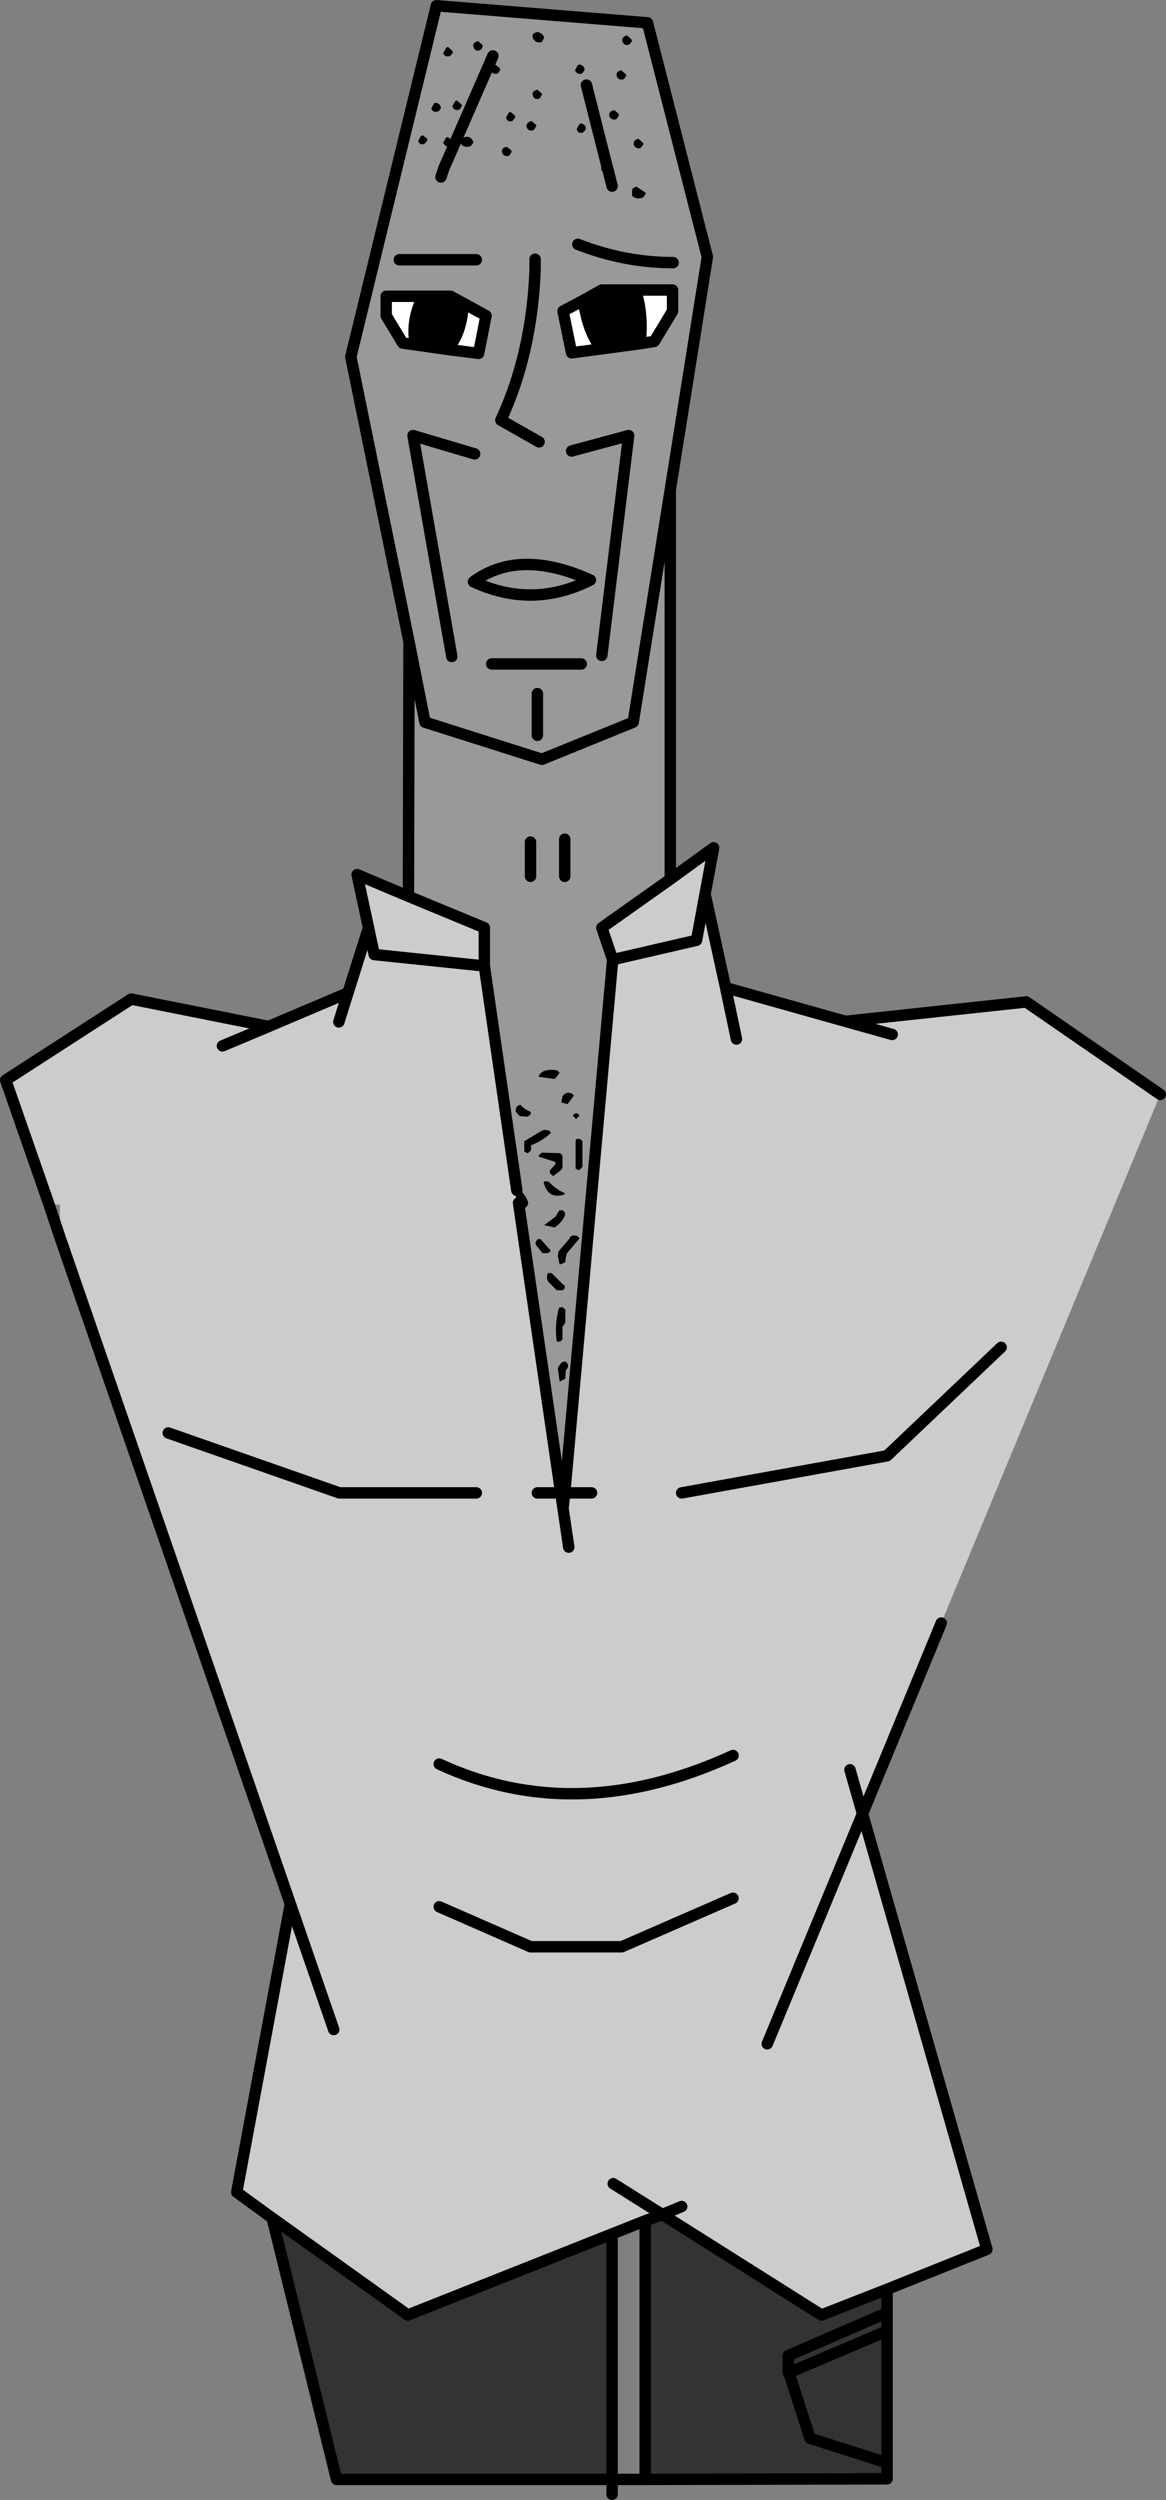
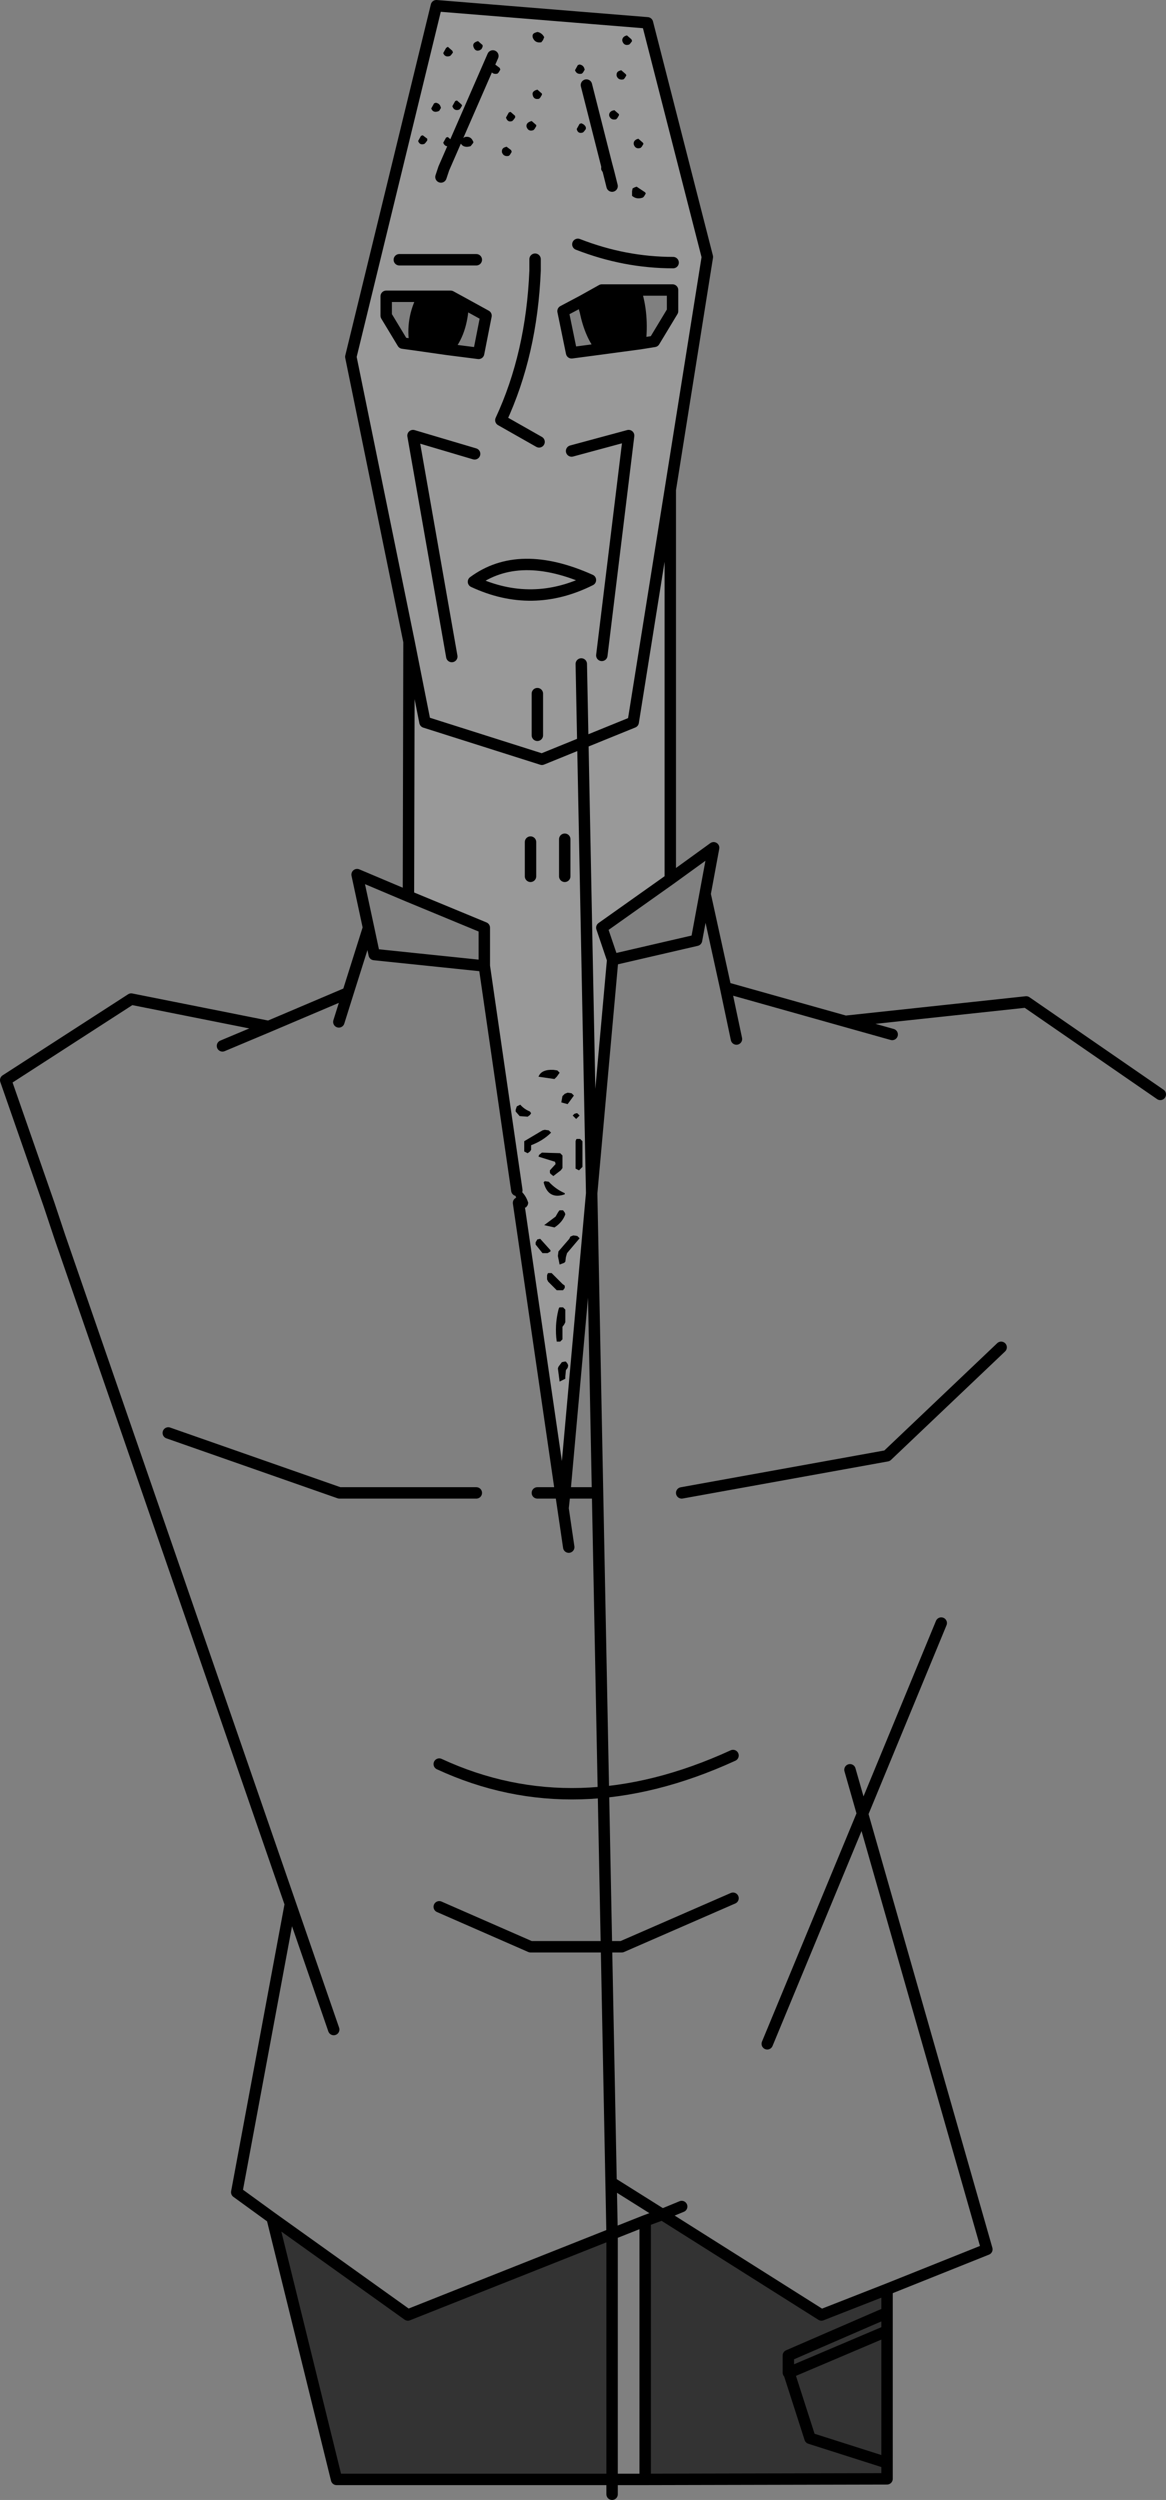
<svg xmlns="http://www.w3.org/2000/svg" height="218.95px" width="102.2px">
  <rect width="100%" height="100%" fill="#808080" stroke="none" />
  <g transform="matrix(1.0, 0.0, 0.0, 1.0, 50.65, 109.0)">
    <path d="M2.5 -94.65 L2.45 -94.65 2.3 -94.6 Q2.0 -94.5 2.05 -94.15 2.2 -93.75 2.65 -93.85 L2.7 -93.9 2.75 -93.95 2.9 -94.2 2.85 -94.3 2.5 -94.65 0.75 -101.55 2.5 -94.65 M0.7 -97.7 L0.7 -97.85 Q0.6 -98.1 0.3 -98.2 L0.15 -98.15 -0.1 -97.7 Q0.0 -97.25 0.45 -97.4 L0.55 -97.5 0.7 -97.7 M5.3 -96.85 L5.15 -96.8 Q4.85 -96.65 4.9 -96.35 5.05 -95.9 5.5 -96.05 L5.6 -96.15 5.75 -96.4 5.7 -96.5 5.3 -96.85 M3.2 -99.35 L3.0 -99.3 Q2.7 -99.15 2.75 -98.85 2.9 -98.45 3.35 -98.55 L3.45 -98.65 3.6 -98.9 3.6 -99.0 3.2 -99.35 M0.6 -102.9 L0.55 -103.05 Q0.45 -103.3 0.15 -103.35 L0.0 -103.3 -0.25 -102.85 Q-0.1 -102.45 0.35 -102.55 L0.45 -102.65 0.6 -102.9 M4.2 -102.5 L3.8 -102.85 3.65 -102.8 Q3.35 -102.7 3.4 -102.35 3.55 -101.95 4.0 -102.05 L4.1 -102.15 4.25 -102.4 4.2 -102.5 M4.3 -105.9 L4.15 -105.85 Q3.85 -105.7 3.9 -105.4 4.05 -104.95 4.5 -105.1 L4.6 -105.2 4.75 -105.4 4.7 -105.55 4.3 -105.9 M3.0 -92.7 L2.7 -93.9 3.0 -92.7 M4.75 -92.25 L4.75 -91.85 Q5.15 -91.5 5.7 -91.7 L5.8 -91.8 5.95 -92.05 5.9 -92.15 5.15 -92.65 5.0 -92.6 4.8 -92.5 4.75 -92.25 M5.45 -78.9 L6.7 -79.1 8.3 -81.75 8.3 -83.6 5.05 -83.6 2.1 -83.6 0.4 -82.65 -1.3 -81.75 -0.55 -78.1 2.1 -78.45 5.45 -78.9 M2.1 -51.6 L4.45 -70.85 -0.55 -69.5 4.45 -70.85 2.1 -51.6 M8.35 -86.0 Q4.1 -86.0 0.0 -87.6 4.1 -86.0 8.35 -86.0 M-14.8 -52.8 L-19.9 -77.75 -12.4 -108.5 6.1 -107.0 11.35 -86.5 8.1 -66.1 4.85 -45.75 -3.15 -42.5 -13.4 -45.75 -14.8 -52.8 -13.4 -45.75 -3.15 -42.5 4.85 -45.75 8.1 -66.1 8.1 -32.0 2.1 -27.75 3.05 -24.95 -1.15 21.75 -1.5 21.75 -5.2 -3.65 -4.85 -3.25 -4.55 -3.25 -4.4 -3.45 -4.35 -3.65 -4.4 -3.8 Q-4.6 -4.35 -5.05 -4.75 L-5.15 -4.75 -5.35 -4.75 -8.2 -24.4 -8.2 -27.75 -14.85 -30.5 -14.8 -52.8 M0.4 -7.0 L0.4 -9.05 0.2 -9.25 -0.1 -9.25 -0.15 -9.2 -0.2 -9.05 -0.2 -6.65 0.1 -6.5 0.4 -6.8 0.4 -7.0 M-11.75 -94.25 L-11.95 -94.35 -12.1 -94.3 -12.35 -93.85 -12.0 -93.5 -11.75 -93.55 -11.65 -93.65 -11.5 -93.85 -11.55 -94.0 -11.75 -94.25 -7.45 -104.1 -11.75 -94.25 M-13.35 -96.5 L-13.2 -96.7 -13.2 -96.85 -13.6 -97.15 -13.75 -97.1 -14.0 -96.65 Q-13.85 -96.25 -13.45 -96.4 L-13.35 -96.5 M-11.55 -96.95 L-11.8 -96.5 Q-11.65 -96.1 -11.2 -96.2 L-11.1 -96.3 -10.95 -96.55 -11.0 -96.65 -11.4 -97.0 -11.55 -96.95 M-9.2 -96.45 L-9.15 -96.55 -9.2 -96.65 Q-9.4 -97.1 -9.9 -97.0 L-10.15 -96.85 -10.3 -96.5 Q-10.05 -96.0 -9.4 -96.2 L-9.2 -96.45 M-6.25 -96.15 L-6.4 -96.1 Q-6.7 -96.0 -6.65 -95.65 -6.5 -95.25 -6.05 -95.35 L-5.95 -95.45 -5.8 -95.7 -5.85 -95.85 -6.25 -96.15 M-3.9 -97.6 L-3.8 -97.7 -3.65 -97.95 -3.65 -98.05 -4.05 -98.4 -4.2 -98.35 Q-4.55 -98.2 -4.5 -97.9 -4.35 -97.45 -3.9 -97.6 M-3.95 -100.65 Q-3.85 -100.25 -3.4 -100.35 L-3.3 -100.45 -3.15 -100.7 -3.15 -100.8 -3.55 -101.15 -3.7 -101.1 Q-4.05 -100.95 -3.95 -100.65 M-5.9 -99.2 L-6.05 -99.15 -6.3 -98.7 Q-6.15 -98.25 -5.75 -98.4 L-5.65 -98.5 -5.5 -98.7 -5.5 -98.85 -5.9 -99.2 M-7.25 -103.35 L-7.4 -103.3 Q-7.7 -103.2 -7.65 -102.85 -7.5 -102.45 -7.05 -102.55 L-6.95 -102.65 -6.8 -102.9 -6.85 -103.05 -7.25 -103.35 M-8.75 -105.4 L-8.9 -105.35 Q-9.25 -105.2 -9.15 -104.9 -9.0 -104.45 -8.6 -104.6 L-8.45 -104.7 -8.35 -104.9 -8.35 -105.05 -8.75 -105.4 M-3.7 -106.15 Q-4.05 -106.05 -3.95 -105.7 -3.75 -105.2 -3.2 -105.3 L-3.05 -105.5 -2.95 -105.75 -3.05 -105.9 Q-3.25 -106.15 -3.55 -106.2 L-3.7 -106.15 M-11.0 -99.7 Q-10.85 -99.25 -10.4 -99.4 L-10.3 -99.5 -10.15 -99.75 -10.2 -99.85 -10.6 -100.2 -10.75 -100.15 -11.0 -99.7 M-12.25 -99.25 L-12.15 -99.3 -12.0 -99.55 -12.05 -99.7 Q-12.15 -99.95 -12.45 -100.0 L-12.6 -99.95 -12.85 -99.5 Q-12.7 -99.1 -12.25 -99.25 M-11.55 -104.8 L-11.8 -104.35 Q-11.65 -103.95 -11.2 -104.1 L-11.1 -104.2 -10.95 -104.4 -11.0 -104.55 -11.4 -104.9 -11.55 -104.8 M-10.05 -82.45 L-11.15 -83.05 -13.55 -83.05 -16.8 -83.05 -16.8 -81.35 -15.35 -78.95 -14.25 -78.8 -11.45 -78.4 -8.7 -78.05 -8.05 -81.35 -10.05 -82.45 M-9.05 -69.25 L-14.45 -70.85 -11.05 -51.5 -14.45 -70.85 -9.05 -69.25 M-8.9 -86.25 L-15.65 -86.25 -8.9 -86.25 M-3.4 -70.3 L-6.75 -72.2 Q-4.05 -78.0 -3.75 -85.3 L-3.75 -86.3 -3.75 -85.3 Q-4.05 -78.0 -6.75 -72.2 L-3.4 -70.3 M-4.15 -35.25 L-4.15 -32.25 -4.15 -35.25 M-1.15 -35.5 L-1.15 -32.25 -1.15 -35.5 M-3.55 -48.25 L-3.55 -44.6 -3.55 -48.25 M-3.15 -8.05 L-3.4 -7.85 -3.45 -7.7 -2.0 -7.25 -1.95 -7.05 -2.45 -6.5 -2.45 -6.3 -2.4 -6.2 -2.15 -6.0 -1.5 -6.5 -1.35 -6.7 -1.35 -7.65 -1.35 -7.8 -1.55 -8.0 -3.15 -8.05 M-4.2 -11.65 Q-4.7 -11.85 -5.05 -12.25 L-5.35 -12.1 -5.45 -11.8 -5.45 -11.65 -5.1 -11.25 -4.4 -11.2 -4.2 -11.35 -4.1 -11.5 -4.2 -11.65 M-2.9 -10.05 L-3.1 -10.0 -4.7 -9.05 -4.7 -8.7 -4.7 -8.15 -4.4 -8.0 -4.2 -8.15 -4.1 -8.3 -4.1 -8.5 -4.1 -8.7 Q-3.05 -9.1 -2.35 -9.8 L-2.55 -10.0 -2.9 -10.05 M-0.15 -11.5 L-0.3 -11.45 -0.45 -11.3 -0.15 -11.0 0.15 -11.3 -0.05 -11.5 -0.15 -11.5 M-1.35 -13.0 L-1.45 -12.45 -0.9 -12.3 -0.75 -12.5 -0.35 -13.05 -0.55 -13.25 -0.9 -13.3 -1.15 -13.2 -1.35 -13.0 M-1.8 -15.25 L-2.15 -15.3 Q-3.2 -15.35 -3.45 -14.7 L-2.05 -14.5 -1.85 -14.7 -1.6 -15.05 -1.8 -15.25 M-0.65 -0.7 L-0.75 -0.5 -1.7 0.6 -1.75 1.0 -1.6 1.75 -1.2 1.6 -1.1 1.5 -1.05 1.1 -0.95 0.75 0.15 -0.55 -0.05 -0.75 -0.4 -0.8 -0.65 -0.7 M-1.1 -2.65 L-1.15 -2.8 -1.3 -3.0 -1.6 -3.0 -1.65 -2.95 -1.75 -2.8 -1.95 -2.45 -2.95 -1.7 -2.05 -1.5 Q-1.35 -1.95 -1.1 -2.65 M-3.55 -0.45 L-3.7 -0.2 -3.7 0.0 -3.1 0.75 -2.65 0.75 -2.4 0.6 -2.4 0.5 -3.3 -0.5 -3.55 -0.45 M-1.15 -4.4 L-1.15 -4.5 Q-1.95 -4.85 -2.55 -5.5 L-2.9 -5.55 -3.0 -5.45 Q-2.6 -3.9 -1.15 -4.4 M-0.9 10.45 L-1.05 10.25 -1.15 10.25 -1.4 10.3 -1.7 10.7 -1.75 10.85 -1.6 12.0 -1.1 11.75 -1.1 11.55 -1.05 11.0 -0.9 10.8 -0.85 10.6 -0.9 10.45 M-1.1 5.7 L-1.3 5.5 -1.6 5.5 -1.65 5.55 -1.7 5.7 Q-2.05 7.1 -1.85 8.5 L-1.55 8.5 -1.35 8.3 -1.35 8.1 -1.35 7.2 -1.2 7.0 -1.1 6.8 -1.1 6.6 -1.1 5.7 M-2.3 2.5 L-2.4 2.5 -2.6 2.5 -2.65 2.55 -2.7 2.7 -2.7 2.85 -2.7 3.05 -2.6 3.25 -1.85 4.0 -1.3 4.0 -1.15 3.8 -1.15 3.6 -1.35 3.45 -2.3 2.5 M0.3 -50.85 L-7.55 -50.85 0.3 -50.85 M-9.15 -58.05 Q-4.0 -55.65 1.1 -58.2 -5.15 -61.0 -9.15 -58.05 -5.15 -61.0 1.1 -58.2 -4.0 -55.65 -9.15 -58.05" fill="#999999" fill-rule="evenodd" stroke="none" />
    <path d="M4.3 -105.9 L4.7 -105.55 4.75 -105.4 4.6 -105.2 4.5 -105.1 Q4.05 -104.95 3.9 -105.4 3.85 -105.7 4.15 -105.85 L4.3 -105.9 M4.2 -102.5 L4.25 -102.4 4.1 -102.15 4.0 -102.05 Q3.55 -101.95 3.4 -102.35 3.35 -102.7 3.65 -102.8 L3.8 -102.85 4.2 -102.5 M0.6 -102.9 L0.45 -102.65 0.35 -102.55 Q-0.1 -102.45 -0.25 -102.85 L0.0 -103.3 0.15 -103.35 Q0.45 -103.3 0.55 -103.05 L0.6 -102.9 M3.2 -99.35 L3.6 -99.0 3.6 -98.9 3.45 -98.65 3.35 -98.55 Q2.9 -98.45 2.75 -98.85 2.7 -99.15 3.0 -99.3 L3.2 -99.35 M5.3 -96.85 L5.7 -96.5 5.75 -96.4 5.6 -96.15 5.5 -96.05 Q5.05 -95.9 4.9 -96.35 4.85 -96.65 5.15 -96.8 L5.3 -96.85 M0.7 -97.7 L0.55 -97.5 0.45 -97.4 Q0.0 -97.25 -0.1 -97.7 L0.15 -98.15 0.3 -98.2 Q0.6 -98.1 0.7 -97.85 L0.7 -97.7 M2.7 -93.9 L2.65 -93.85 Q2.2 -93.75 2.05 -94.15 2.0 -94.5 2.3 -94.6 L2.45 -94.65 2.5 -94.65 2.85 -94.3 2.9 -94.2 2.75 -93.95 2.7 -93.9 2.5 -94.65 2.7 -93.9 M4.75 -92.25 L4.8 -92.5 5.0 -92.6 5.15 -92.65 5.9 -92.15 5.95 -92.05 5.8 -91.8 5.7 -91.7 Q5.15 -91.5 4.75 -91.85 L4.75 -92.25 M5.45 -78.9 L2.1 -78.45 Q1.1 -79.6 0.65 -81.75 L0.4 -82.65 2.1 -83.6 5.05 -83.6 Q5.75 -81.45 5.45 -78.9 M0.4 -7.0 L0.4 -6.8 0.1 -6.5 -0.2 -6.65 -0.2 -9.05 -0.15 -9.2 -0.1 -9.25 0.2 -9.25 0.4 -9.05 0.4 -7.0 M-11.55 -104.8 L-11.4 -104.9 -11.0 -104.55 -10.95 -104.4 -11.1 -104.2 -11.2 -104.1 Q-11.65 -103.95 -11.8 -104.35 L-11.55 -104.8 M-12.25 -99.25 Q-12.7 -99.1 -12.85 -99.5 L-12.6 -99.95 -12.45 -100.0 Q-12.15 -99.95 -12.05 -99.7 L-12.0 -99.55 -12.15 -99.3 -12.25 -99.25 M-11.0 -99.7 L-10.75 -100.15 -10.6 -100.2 -10.2 -99.85 -10.15 -99.75 -10.3 -99.5 -10.4 -99.4 Q-10.85 -99.25 -11.0 -99.7 M-3.7 -106.15 L-3.55 -106.2 Q-3.25 -106.15 -3.05 -105.9 L-2.95 -105.75 -3.05 -105.5 -3.2 -105.3 Q-3.75 -105.2 -3.95 -105.7 -4.05 -106.05 -3.7 -106.15 M-8.75 -105.4 L-8.35 -105.05 -8.35 -104.9 -8.45 -104.7 -8.6 -104.6 Q-9.0 -104.45 -9.15 -104.9 -9.25 -105.2 -8.9 -105.35 L-8.75 -105.4 M-7.25 -103.35 L-6.85 -103.05 -6.8 -102.9 -6.95 -102.65 -7.05 -102.55 Q-7.5 -102.45 -7.65 -102.85 -7.7 -103.2 -7.4 -103.3 L-7.25 -103.35 M-5.9 -99.2 L-5.5 -98.85 -5.5 -98.7 -5.65 -98.5 -5.75 -98.4 Q-6.15 -98.25 -6.3 -98.7 L-6.05 -99.15 -5.9 -99.2 M-3.95 -100.65 Q-4.05 -100.95 -3.7 -101.1 L-3.55 -101.15 -3.15 -100.8 -3.15 -100.7 -3.3 -100.45 -3.4 -100.35 Q-3.85 -100.25 -3.95 -100.65 M-3.9 -97.6 Q-4.35 -97.45 -4.5 -97.9 -4.55 -98.2 -4.2 -98.35 L-4.05 -98.4 -3.65 -98.05 -3.65 -97.95 -3.8 -97.7 -3.9 -97.6 M-6.25 -96.15 L-5.85 -95.85 -5.8 -95.7 -5.95 -95.45 -6.05 -95.35 Q-6.5 -95.25 -6.65 -95.65 -6.7 -96.0 -6.4 -96.1 L-6.25 -96.15 M-9.2 -96.45 L-9.4 -96.2 Q-10.05 -96.0 -10.3 -96.5 L-10.15 -96.85 -9.9 -97.0 Q-9.4 -97.1 -9.2 -96.65 L-9.15 -96.55 -9.2 -96.45 M-11.55 -96.95 L-11.4 -97.0 -11.0 -96.65 -10.95 -96.55 -11.1 -96.3 -11.2 -96.2 Q-11.65 -96.1 -11.8 -96.5 L-11.55 -96.95 M-13.35 -96.5 L-13.45 -96.4 Q-13.85 -96.25 -14.0 -96.65 L-13.75 -97.1 -13.6 -97.15 -13.2 -96.85 -13.2 -96.7 -13.35 -96.5 M-11.75 -94.25 L-11.55 -94.0 -11.5 -93.85 -11.65 -93.65 -11.75 -93.55 -12.0 -93.5 -12.35 -93.85 -12.1 -94.3 -11.95 -94.35 -11.75 -94.25 -12.0 -93.5 -11.75 -94.25 M-13.55 -83.05 L-11.15 -83.05 -10.05 -82.45 Q-10.15 -79.85 -11.45 -78.4 L-14.25 -78.8 Q-14.65 -81.0 -13.55 -83.05 M-5.35 -4.75 L-5.15 -4.75 -5.05 -4.75 Q-4.6 -4.35 -4.4 -3.8 L-4.35 -3.65 -4.4 -3.45 -4.55 -3.25 -4.85 -3.25 -5.2 -3.65 -5.35 -4.0 -5.45 -4.2 -5.45 -4.4 -5.4 -4.7 -5.35 -4.75 M-1.8 -15.25 L-1.6 -15.05 -1.85 -14.7 -2.05 -14.5 -3.45 -14.7 Q-3.2 -15.35 -2.15 -15.3 L-1.8 -15.25 M-1.35 -13.0 L-1.15 -13.2 -0.9 -13.3 -0.55 -13.25 -0.35 -13.05 -0.75 -12.5 -0.9 -12.3 -1.45 -12.45 -1.35 -13.0 M-0.15 -11.5 L-0.05 -11.5 0.15 -11.3 -0.15 -11.0 -0.45 -11.3 -0.3 -11.45 -0.15 -11.5 M-2.9 -10.05 L-2.55 -10.0 -2.35 -9.8 Q-3.05 -9.1 -4.1 -8.7 L-4.1 -8.5 -4.1 -8.3 -4.2 -8.15 -4.4 -8.0 -4.7 -8.15 -4.7 -8.7 -4.7 -9.05 -3.1 -10.0 -2.9 -10.05 M-4.2 -11.65 L-4.1 -11.5 -4.2 -11.35 -4.4 -11.2 -5.1 -11.25 -5.45 -11.65 -5.45 -11.8 -5.35 -12.1 -5.05 -12.25 Q-4.7 -11.85 -4.2 -11.65 M-3.15 -8.05 L-1.55 -8.0 -1.35 -7.8 -1.35 -7.65 -1.35 -6.7 -1.5 -6.5 -2.15 -6.0 -2.4 -6.2 -2.45 -6.3 -2.45 -6.5 -1.95 -7.05 -2.0 -7.25 -3.45 -7.7 -3.4 -7.85 -3.15 -8.05 M-1.15 -4.4 Q-2.6 -3.9 -3.0 -5.45 L-2.9 -5.55 -2.55 -5.5 Q-1.95 -4.85 -1.15 -4.5 L-1.15 -4.4 M-3.55 -0.45 L-3.3 -0.5 -2.4 0.5 -2.4 0.6 -2.65 0.75 -3.1 0.75 -3.7 0.0 -3.7 -0.2 -3.55 -0.45 M-1.1 -2.65 Q-1.35 -1.95 -2.05 -1.5 L-2.95 -1.7 -1.95 -2.45 -1.75 -2.8 -1.65 -2.95 -1.6 -3.0 -1.3 -3.0 -1.15 -2.8 -1.1 -2.65 M-0.65 -0.7 L-0.4 -0.8 -0.05 -0.75 0.15 -0.55 -0.95 0.75 -1.05 1.1 -1.1 1.5 -1.2 1.6 -1.6 1.75 -1.75 1.0 -1.7 0.6 -0.75 -0.5 -0.65 -0.7 M-2.3 2.5 L-1.35 3.45 -1.15 3.6 -1.15 3.8 -1.3 4.0 -1.85 4.0 -2.6 3.25 -2.7 3.05 -2.7 2.85 -2.7 2.7 -2.65 2.55 -2.6 2.5 -2.4 2.5 -2.3 2.5 M-1.1 5.7 L-1.1 6.6 -1.1 6.8 -1.2 7.0 -1.35 7.2 -1.35 8.1 -1.35 8.3 -1.55 8.5 -1.85 8.5 Q-2.05 7.1 -1.7 5.7 L-1.65 5.55 -1.6 5.5 -1.3 5.5 -1.1 5.7 M-0.9 10.45 L-0.85 10.6 -0.9 10.8 -1.05 11.0 -1.1 11.55 -1.1 11.75 -1.6 12.0 -1.75 10.85 -1.7 10.7 -1.4 10.3 -1.15 10.25 -1.05 10.25 -0.9 10.45" fill="#000000" fill-rule="evenodd" stroke="none" />
-     <path d="M5.05 -83.6 L8.3 -83.6 8.3 -81.75 6.7 -79.1 5.45 -78.9 Q5.75 -81.45 5.05 -83.6 M2.1 -78.45 L-0.55 -78.1 -1.3 -81.75 0.4 -82.65 0.65 -81.75 Q1.1 -79.6 2.1 -78.45 M-13.55 -83.05 Q-14.65 -81.0 -14.25 -78.8 L-15.35 -78.95 -16.8 -81.35 -16.8 -83.05 -13.55 -83.05 M-11.45 -78.4 Q-10.15 -79.85 -10.05 -82.45 L-8.05 -81.35 -8.7 -78.05 -11.45 -78.4" fill="#ffffff" fill-rule="evenodd" stroke="none" />
-     <path d="M8.1 -32.0 L11.9 -34.75 11.15 -30.7 12.95 -22.5 23.45 -19.55 39.3 -21.25 51.05 -13.15 31.85 33.15 24.95 49.85 35.85 88.0 27.1 91.5 21.35 93.75 7.4 84.95 5.9 85.5 3.0 86.65 -14.9 93.75 -26.8 85.25 -29.9 83.0 -25.2 57.75 -45.4 -0.65 -45.4 -3.5 -46.35 -3.5 -50.15 -14.4 -39.15 -21.5 -27.1 -19.1 -20.15 -22.05 -18.35 -27.75 -19.35 -32.4 -14.85 -30.5 -8.2 -27.75 -8.2 -24.4 -5.35 -4.75 -5.4 -4.7 -5.45 -4.4 -5.45 -4.2 -5.35 -4.0 -5.2 -3.65 -1.5 21.75 -3.55 21.75 -1.5 21.75 -1.3 23.1 -1.15 21.75 3.05 -24.95 2.1 -27.75 8.1 -32.0 M3.05 -24.95 L10.4 -26.65 11.15 -30.7 10.4 -26.65 3.05 -24.95 M13.6 57.25 L3.85 61.5 -4.15 61.5 -12.15 58.0 -4.15 61.5 3.85 61.5 13.6 57.25 M37.1 9.0 L27.1 18.5 9.1 21.75 27.1 18.5 37.1 9.0 M27.55 -18.4 L23.45 -19.55 27.55 -18.4 M13.9 -18.0 L12.95 -22.5 13.9 -18.0 M9.1 84.25 L7.4 84.95 3.1 82.25 7.4 84.95 9.1 84.25 M23.85 46.0 L24.95 49.85 16.6 70.0 24.95 49.85 23.85 46.0 M-18.35 -27.75 L-17.85 -25.4 -8.2 -24.4 -17.85 -25.4 -18.35 -27.75 M-31.15 -17.4 L-27.1 -19.1 -31.15 -17.4 M1.2 21.75 L-1.15 21.75 1.2 21.75 M-20.95 -19.5 L-20.15 -22.05 -20.95 -19.5 M-21.4 68.75 L-25.2 57.75 -21.4 68.75 M-0.8 26.5 L-1.3 23.1 -0.8 26.5 M-35.9 16.5 L-20.9 21.75 -8.9 21.75 -20.9 21.75 -35.9 16.5 M13.6 44.75 Q-0.15 51.05 -12.15 45.5 -0.15 51.05 13.6 44.75" fill="#cccccc" fill-rule="evenodd" stroke="none" />
    <path d="M27.1 91.5 L27.1 93.55 27.1 95.15 27.1 106.7 27.1 108.1 5.9 108.15 5.9 85.5 7.4 84.95 21.35 93.75 27.1 91.5 M27.1 95.15 L18.5 98.8 18.45 98.65 18.45 98.8 18.5 98.8 20.35 104.55 27.1 106.7 20.35 104.55 18.5 98.8 18.45 98.8 18.45 98.65 18.45 97.3 27.1 93.55 18.45 97.3 18.45 98.65 18.5 98.8 27.1 95.15 M3.0 86.65 L3.0 108.15 -21.15 108.15 -26.8 85.25 -14.9 93.75 3.0 86.65" fill="#333333" fill-rule="evenodd" stroke="none" />
-     <path d="M2.5 -94.65 L0.75 -101.55 M2.7 -93.9 L3.0 -92.7 M2.5 -94.65 L2.7 -93.9 M5.05 -83.6 L8.3 -83.6 8.3 -81.75 6.7 -79.1 5.45 -78.9 2.1 -78.45 -0.55 -78.1 -1.3 -81.75 0.4 -82.65 2.1 -83.6 5.05 -83.6 Q5.75 -81.45 5.45 -78.9 M2.1 -78.45 Q1.1 -79.6 0.65 -81.75 L0.4 -82.65 M0.0 -87.6 Q4.1 -86.0 8.35 -86.0 M-0.55 -69.5 L4.45 -70.85 2.1 -51.6 M8.1 -66.1 L11.35 -86.5 6.1 -107.0 -12.4 -108.5 -19.9 -77.75 -14.8 -52.8 -13.4 -45.75 -3.15 -42.5 4.85 -45.75 8.1 -66.1 8.1 -32.0 11.9 -34.75 11.15 -30.7 12.95 -22.5 23.45 -19.55 39.3 -21.25 51.05 -13.15 M31.85 33.15 L24.95 49.85 35.85 88.0 27.1 91.5 27.1 93.55 27.1 95.15 27.1 106.7 27.1 108.1 5.9 108.15 3.0 108.15 3.0 109.45 M-1.15 21.75 L3.05 -24.95 2.1 -27.75 8.1 -32.0 M11.15 -30.7 L10.4 -26.65 3.05 -24.95 M12.95 -22.5 L13.9 -18.0 M23.45 -19.55 L27.55 -18.4 M9.1 21.75 L27.1 18.5 37.1 9.0 M-12.15 58.0 L-4.15 61.5 3.85 61.5 13.6 57.25 M27.1 106.7 L20.35 104.55 18.5 98.8 18.45 98.8 18.45 98.65 18.45 97.3 27.1 93.55 M18.45 98.65 L18.5 98.8 27.1 95.15 M3.0 86.65 L5.9 85.5 7.4 84.95 3.1 82.25 M7.4 84.95 L9.1 84.25 M7.4 84.95 L21.35 93.75 27.1 91.5 M24.95 49.85 L16.6 70.0 M24.95 49.85 L23.85 46.0 M5.9 85.5 L5.9 108.15 M3.0 86.65 L3.0 108.15 -21.15 108.15 -26.8 85.25 -29.9 83.0 -25.2 57.75 -45.4 -0.65 -46.35 -3.5 -50.15 -14.4 -39.15 -21.5 -27.1 -19.1 -20.15 -22.05 -18.35 -27.75 -19.35 -32.4 -14.85 -30.5 -14.8 -52.8 M-11.75 -94.25 L-7.45 -104.1 M-12.0 -93.5 L-11.75 -94.25 M-10.05 -82.45 L-11.15 -83.05 -13.55 -83.05 Q-14.65 -81.0 -14.25 -78.8 L-11.45 -78.4 Q-10.15 -79.85 -10.05 -82.45 L-8.05 -81.35 -8.7 -78.05 -11.45 -78.4 M-14.25 -78.8 L-15.35 -78.95 -16.8 -81.35 -16.8 -83.05 -13.55 -83.05 M-3.75 -86.3 L-3.75 -85.3 Q-4.05 -78.0 -6.75 -72.2 L-3.4 -70.3 M-15.65 -86.25 L-8.9 -86.25 M-11.05 -51.5 L-14.45 -70.85 -9.05 -69.25 M-8.2 -24.4 L-17.85 -25.4 -18.35 -27.75 M-3.55 -44.6 L-3.55 -48.25 M-1.15 -32.25 L-1.15 -35.5 M-4.15 -32.25 L-4.15 -35.25 M-14.85 -30.5 L-8.2 -27.75 -8.2 -24.4 -5.35 -4.75 M-5.2 -3.65 L-1.5 21.75 -1.15 21.75 1.2 21.75 M-27.1 -19.1 L-31.15 -17.4 M-20.15 -22.05 L-20.95 -19.5 M-3.55 21.75 L-1.5 21.75 -1.3 23.1 -1.15 21.75 M-8.9 21.75 L-20.9 21.75 -35.9 16.5 M-1.3 23.1 L-0.8 26.5 M-25.2 57.75 L-21.4 68.75 M-26.8 85.25 L-14.9 93.75 3.0 86.65 M-7.55 -50.85 L0.3 -50.85 M-12.15 45.5 Q-0.15 51.05 13.6 44.75 M-9.15 -58.05 Q-5.15 -61.0 1.1 -58.2 -4.0 -55.65 -9.15 -58.05" fill="none" stroke="#000000" stroke-linecap="round" stroke-linejoin="round" stroke-width="1.0" />
+     <path d="M2.5 -94.65 L0.75 -101.55 M2.7 -93.9 L3.0 -92.7 M2.5 -94.65 L2.7 -93.9 M5.05 -83.6 L8.3 -83.6 8.3 -81.75 6.7 -79.1 5.45 -78.9 2.1 -78.45 -0.55 -78.1 -1.3 -81.75 0.4 -82.65 2.1 -83.6 5.05 -83.6 Q5.75 -81.45 5.45 -78.9 M2.1 -78.45 Q1.1 -79.6 0.65 -81.75 L0.4 -82.65 M0.0 -87.6 Q4.1 -86.0 8.35 -86.0 M-0.55 -69.5 L4.45 -70.85 2.1 -51.6 M8.1 -66.1 L11.35 -86.5 6.1 -107.0 -12.4 -108.5 -19.9 -77.75 -14.8 -52.8 -13.4 -45.75 -3.15 -42.5 4.85 -45.75 8.1 -66.1 8.1 -32.0 11.9 -34.75 11.15 -30.7 12.95 -22.5 23.45 -19.55 39.3 -21.25 51.05 -13.15 M31.85 33.15 L24.95 49.85 35.85 88.0 27.1 91.5 27.1 93.55 27.1 95.15 27.1 106.7 27.1 108.1 5.9 108.15 3.0 108.15 3.0 109.45 M-1.15 21.75 L3.05 -24.95 2.1 -27.75 8.1 -32.0 M11.15 -30.7 L10.4 -26.65 3.05 -24.95 M12.95 -22.5 L13.9 -18.0 M23.45 -19.55 L27.55 -18.4 M9.1 21.75 L27.1 18.5 37.1 9.0 M-12.15 58.0 L-4.15 61.5 3.85 61.5 13.6 57.25 M27.1 106.7 L20.35 104.55 18.5 98.8 18.45 98.8 18.45 98.65 18.45 97.3 27.1 93.55 M18.45 98.65 L18.5 98.8 27.1 95.15 M3.0 86.65 L5.9 85.5 7.4 84.95 3.1 82.25 M7.4 84.95 L9.1 84.25 M7.4 84.95 L21.35 93.75 27.1 91.5 M24.95 49.85 L16.6 70.0 M24.95 49.85 L23.85 46.0 M5.9 85.5 L5.9 108.15 M3.0 86.65 L3.0 108.15 -21.15 108.15 -26.8 85.25 -29.9 83.0 -25.2 57.75 -45.4 -0.65 -46.35 -3.5 -50.15 -14.4 -39.15 -21.5 -27.1 -19.1 -20.15 -22.05 -18.35 -27.75 -19.35 -32.4 -14.85 -30.5 -14.8 -52.8 M-11.75 -94.25 L-7.45 -104.1 M-12.0 -93.5 L-11.75 -94.25 M-10.05 -82.45 L-11.15 -83.05 -13.55 -83.05 Q-14.65 -81.0 -14.25 -78.8 L-11.45 -78.4 Q-10.15 -79.85 -10.05 -82.45 L-8.05 -81.35 -8.7 -78.05 -11.45 -78.4 M-14.25 -78.8 L-15.35 -78.95 -16.8 -81.35 -16.8 -83.05 -13.55 -83.05 M-3.75 -86.3 L-3.75 -85.3 Q-4.05 -78.0 -6.75 -72.2 L-3.4 -70.3 M-15.65 -86.25 L-8.9 -86.25 M-11.05 -51.5 L-14.45 -70.85 -9.05 -69.25 M-8.2 -24.4 L-17.85 -25.4 -18.35 -27.75 M-3.55 -44.6 L-3.55 -48.25 M-1.15 -32.25 L-1.15 -35.5 M-4.15 -32.25 L-4.15 -35.25 M-14.85 -30.5 L-8.2 -27.75 -8.2 -24.4 -5.35 -4.75 M-5.2 -3.65 L-1.5 21.75 -1.15 21.75 1.2 21.75 M-27.1 -19.1 L-31.15 -17.4 M-20.15 -22.05 L-20.95 -19.5 M-3.55 21.75 L-1.5 21.75 -1.3 23.1 -1.15 21.75 M-8.9 21.75 L-20.9 21.75 -35.9 16.5 M-1.3 23.1 L-0.8 26.5 M-25.2 57.75 L-21.4 68.75 M-26.8 85.25 L-14.9 93.75 3.0 86.65 L0.3 -50.85 M-12.15 45.5 Q-0.15 51.05 13.6 44.75 M-9.15 -58.05 Q-5.15 -61.0 1.1 -58.2 -4.0 -55.65 -9.15 -58.05" fill="none" stroke="#000000" stroke-linecap="round" stroke-linejoin="round" stroke-width="1.0" />
  </g>
</svg>